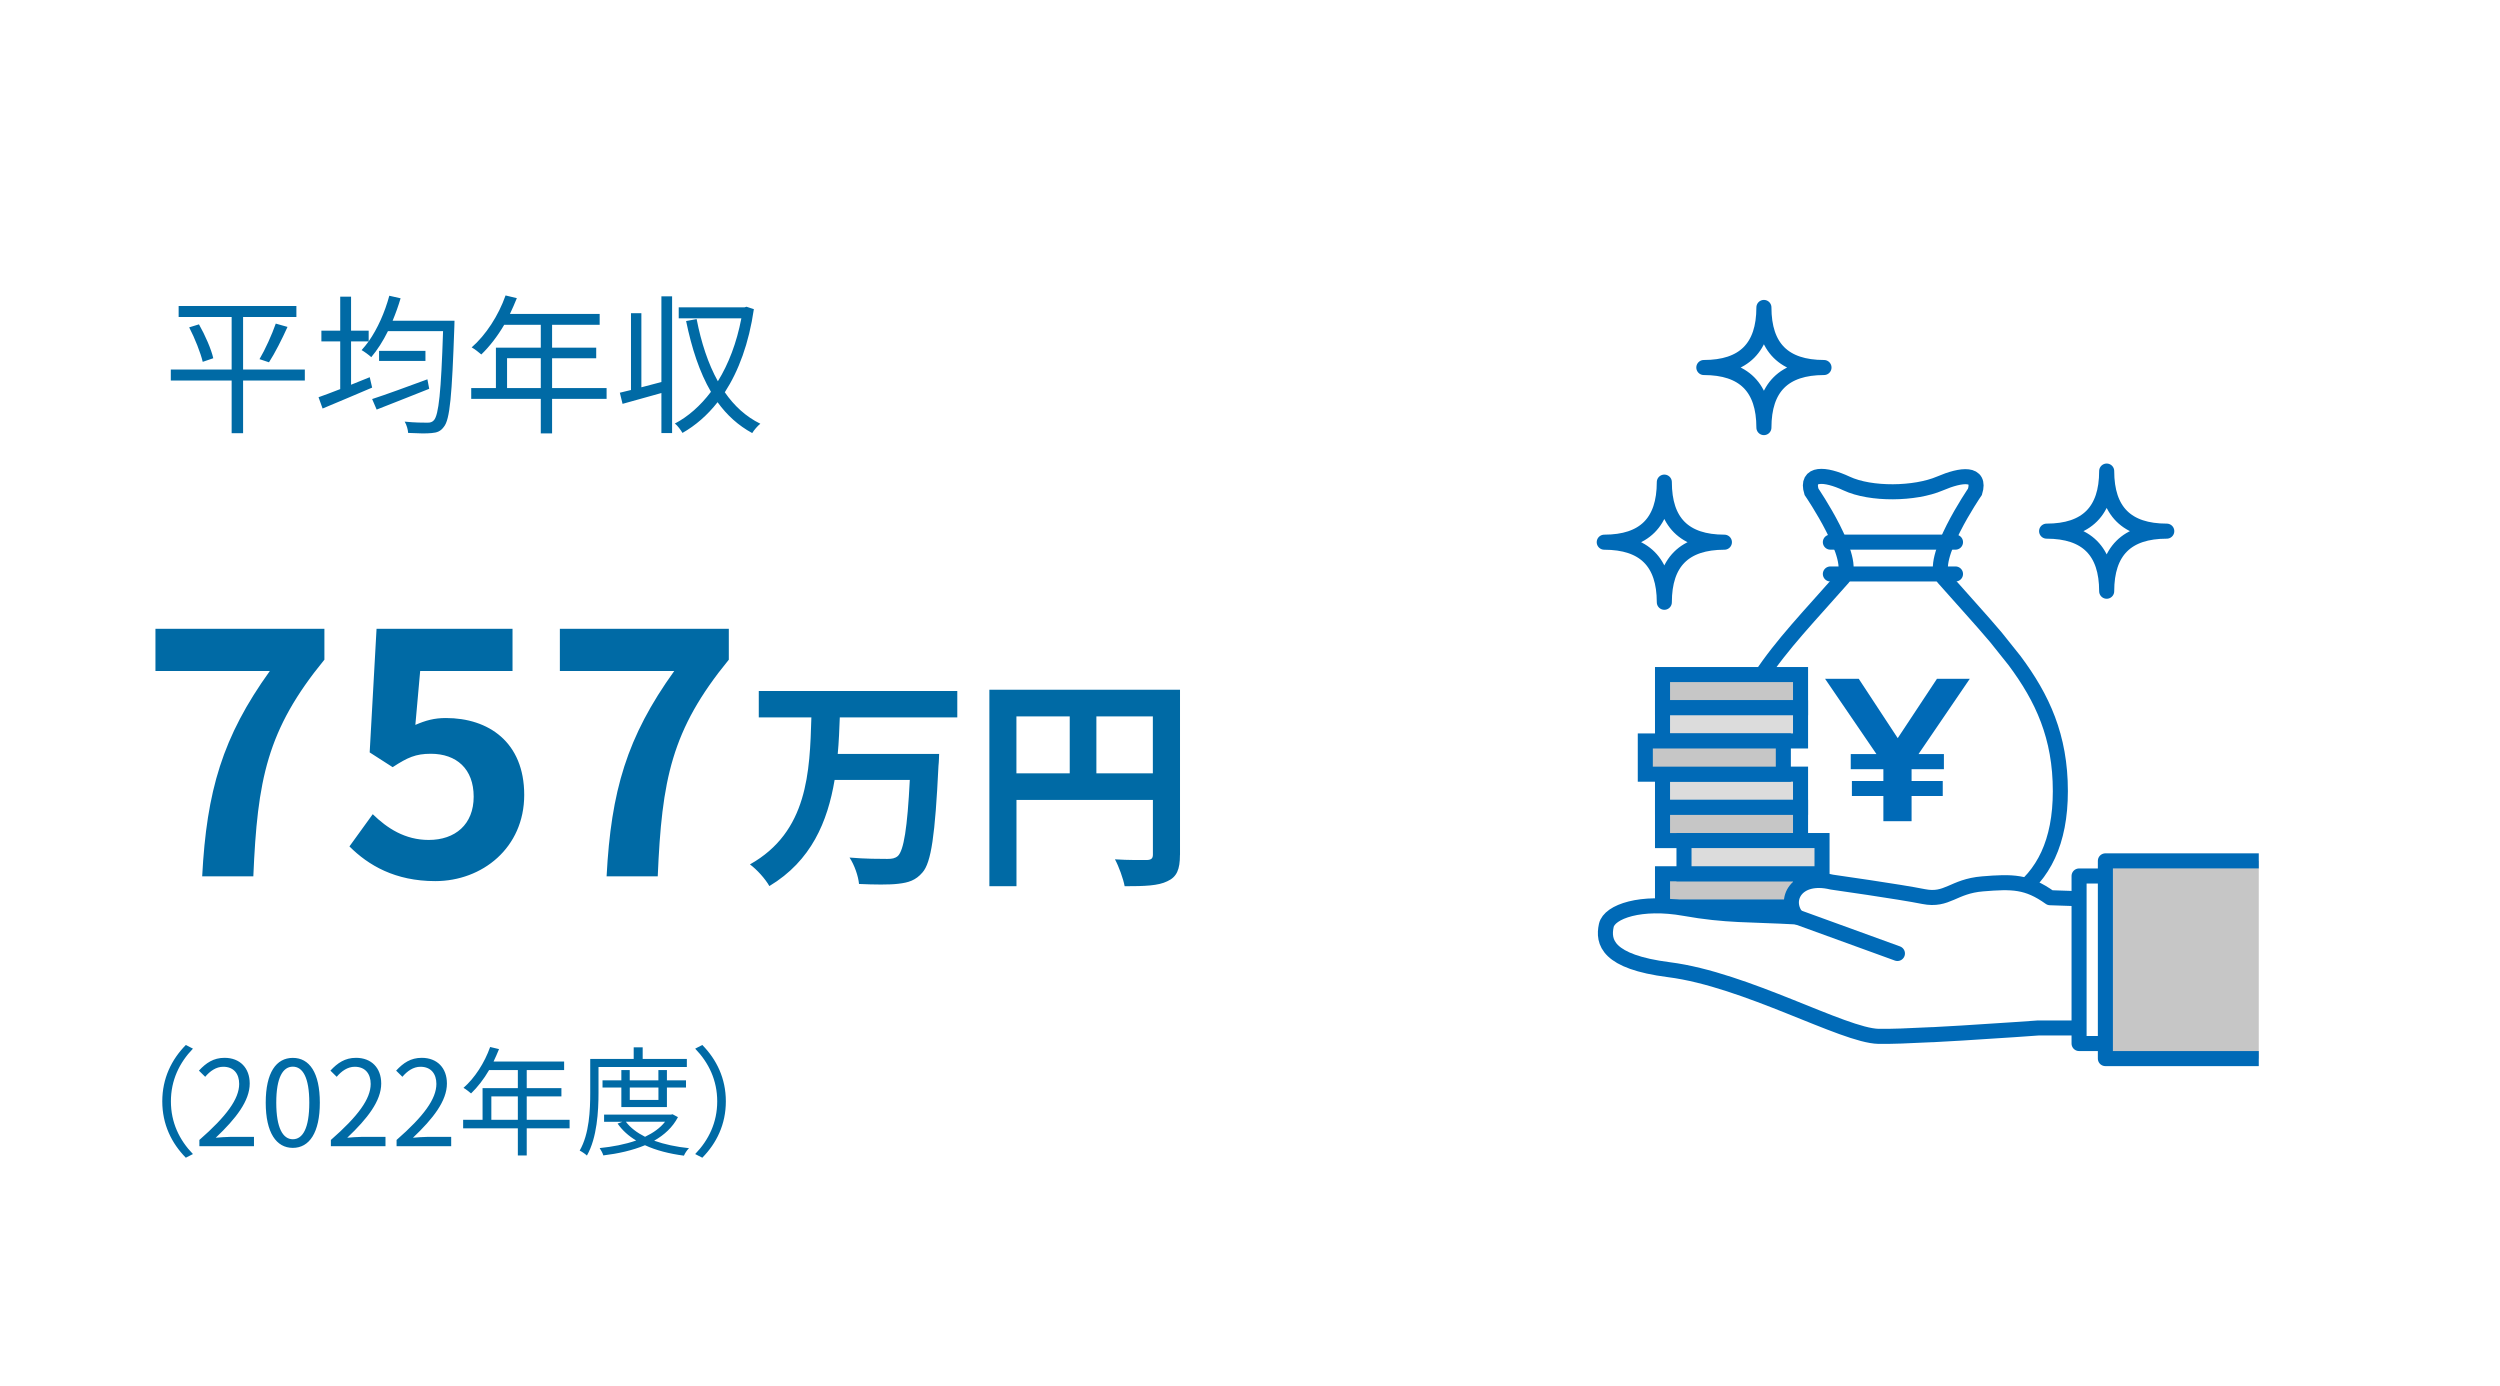
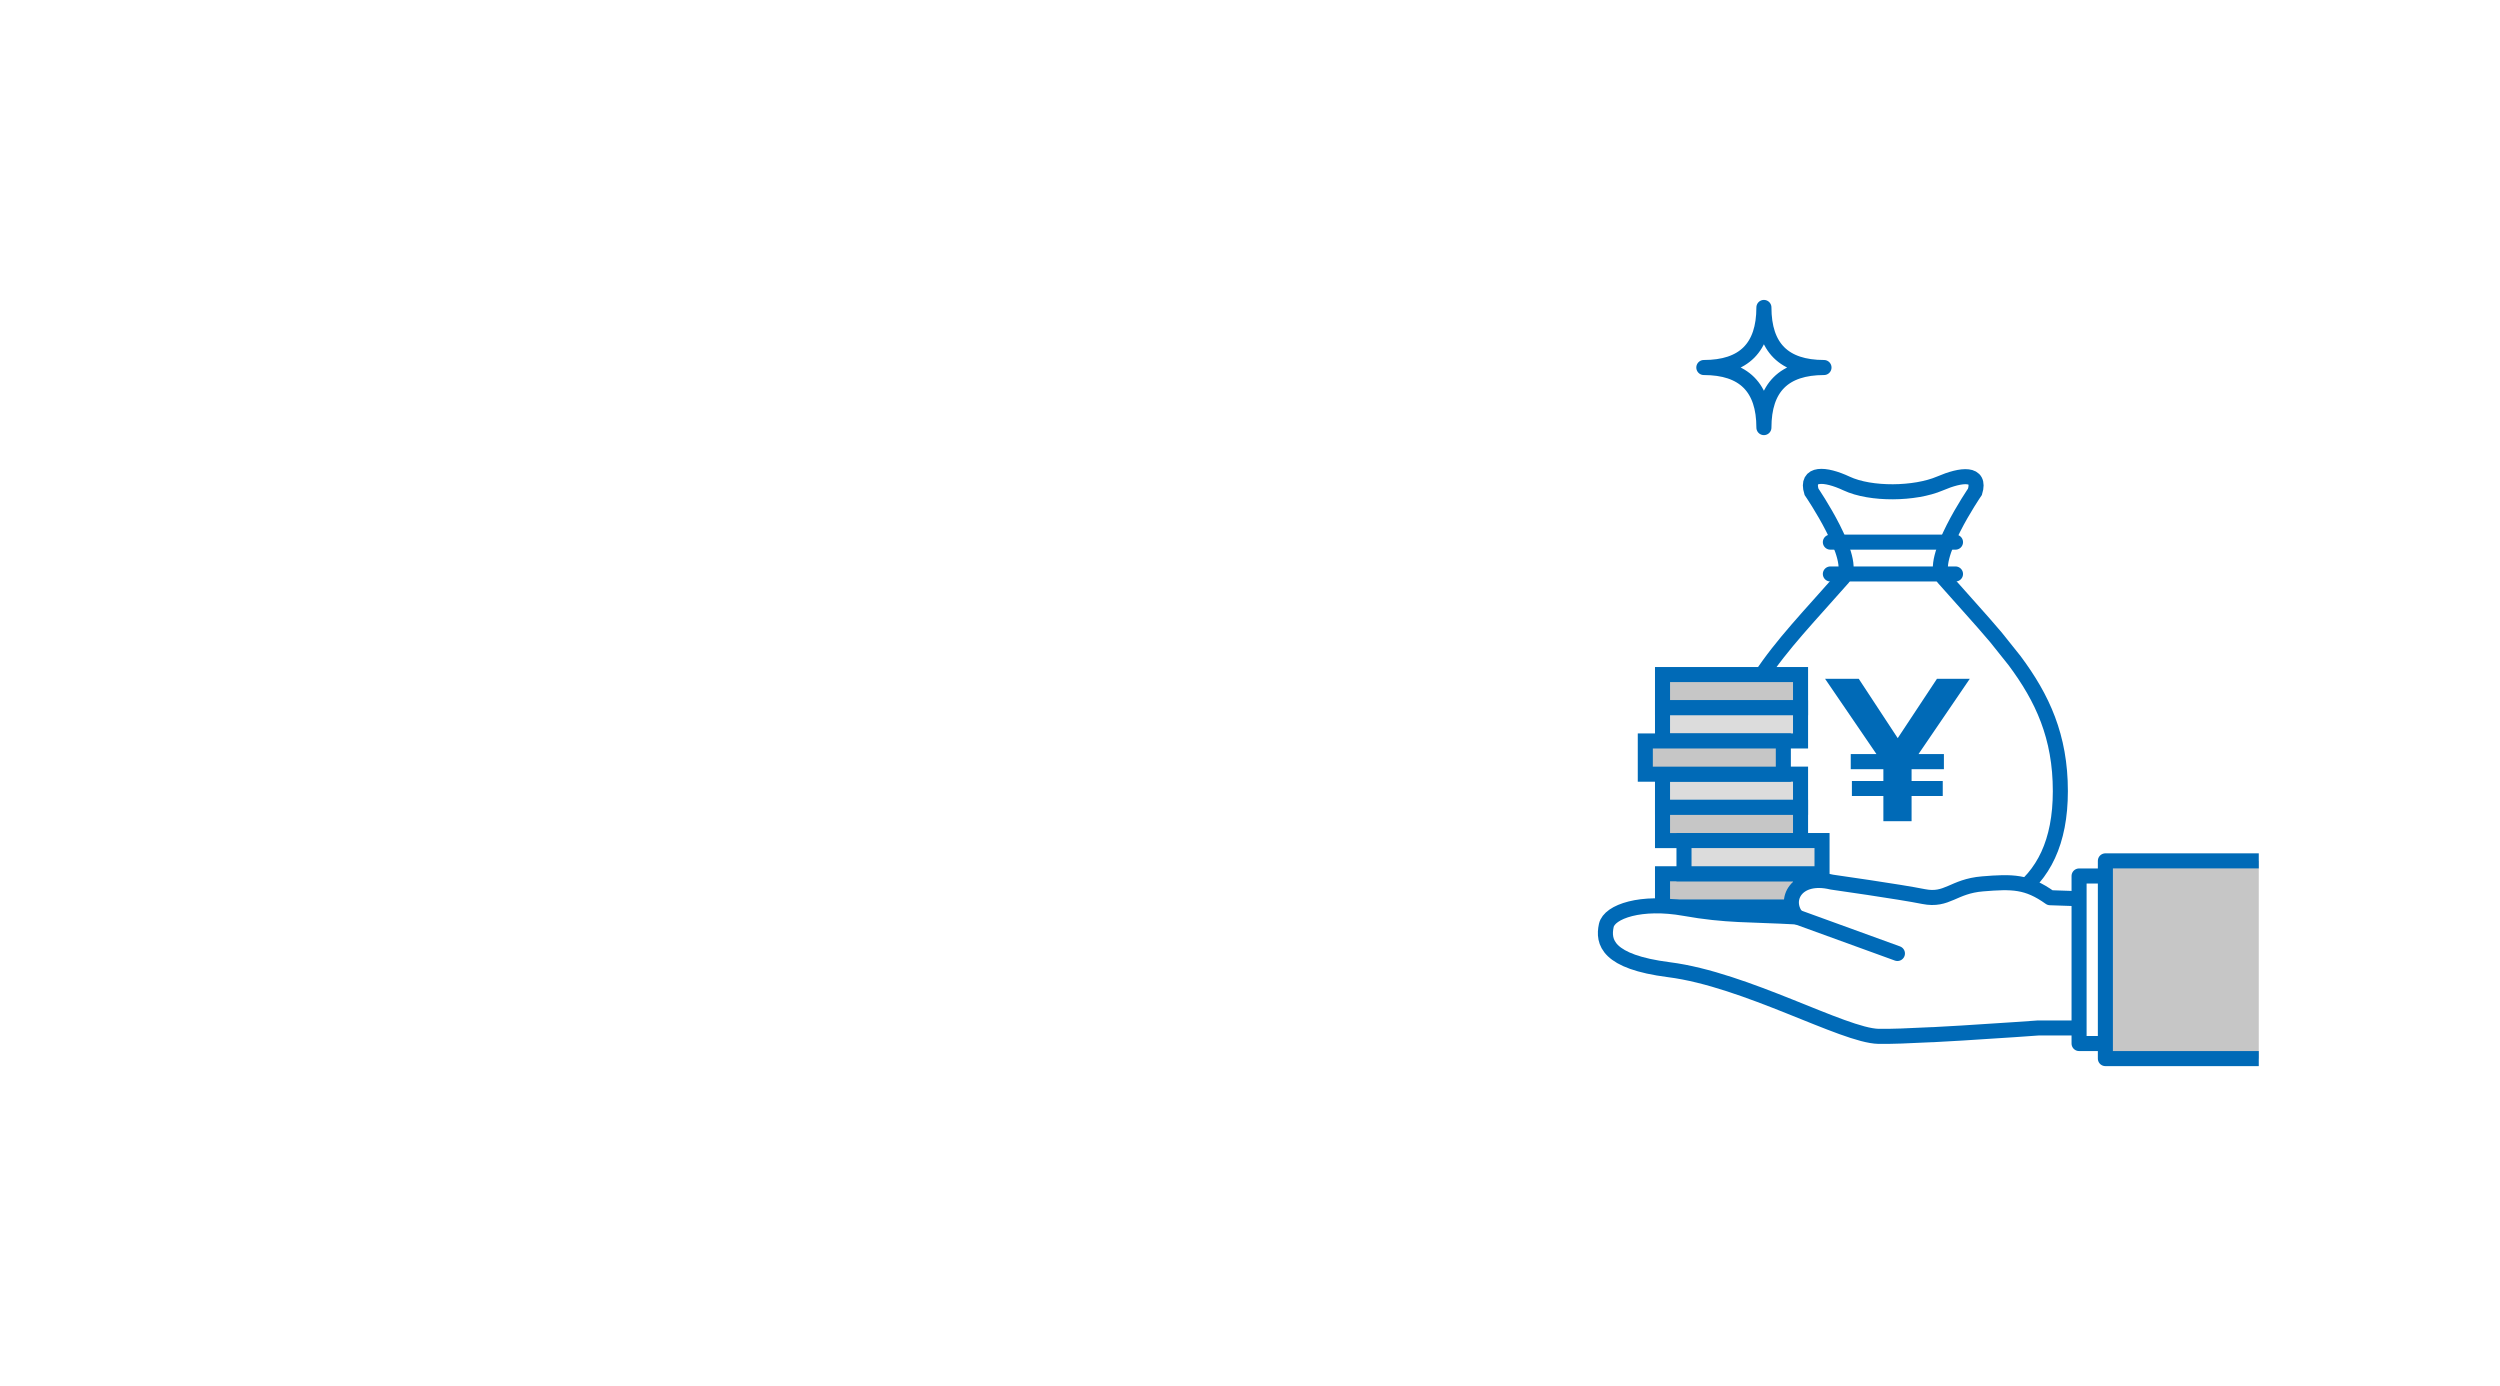
<svg xmlns="http://www.w3.org/2000/svg" id="_レイヤー_2" viewBox="0 0 498.07 276.14">
  <defs>
    <style>.cls-1,.cls-2,.cls-4,.cls-5{stroke:#006ab7;stroke-width:3px}.cls-1,.cls-5{stroke-miterlimit:10}.cls-1{fill:#c6c6c6}.cls-10{stroke-width:0}.cls-2{fill:none}.cls-2,.cls-4{stroke-linejoin:round}.cls-10,.cls-4{fill:#fff}.cls-5{fill:#dcdcdc}</style>
  </defs>
  <g id="_レイヤー_1-2">
    <path class="cls-10" d="M0 0h498.07v276.14H0z" />
-     <path d="M60.73 75.81h-12.3v10.5h-2.28v-10.5H34.03v-2.19h12.12V63.15H35.59v-2.19h23.46v2.19H48.43v10.47h12.3v2.19zM39.64 64.62c1.23 2.16 2.46 4.98 2.85 6.75l-2.1.72c-.42-1.77-1.56-4.68-2.7-6.87l1.95-.6zm12.06 6.93c1.11-1.86 2.49-4.92 3.24-7.08l2.34.66c-1.08 2.4-2.52 5.25-3.69 7.05l-1.89-.63zm38.85-7.65s-.03.84-.03 1.17c-.48 13.74-.87 18.51-2.1 19.98-.66.9-1.35 1.14-2.43 1.23-1.02.12-2.85.06-4.68-.03-.03-.63-.3-1.62-.69-2.25 1.98.21 3.81.21 4.53.21.57 0 .93-.09 1.29-.48.96-1.05 1.44-5.64 1.83-17.76H77.29c-.99 2.01-2.13 3.78-3.33 5.19-.39-.39-1.38-1.11-1.92-1.41.48-.54.96-1.11 1.41-1.74h-3.51v8.64c1.23-.48 2.49-.99 3.72-1.5l.48 2.07c-3.42 1.47-7.08 3-9.87 4.17l-.81-2.25c1.2-.42 2.7-.99 4.32-1.62v-9.51h-3.75v-2.13h3.75V59.1h2.16v6.78h3.51v2.13c1.77-2.52 3.21-5.76 4.11-9.09l2.25.51c-.45 1.53-.99 3.03-1.59 4.47h12.33zm-5.04 13.56c-3.63 1.44-7.53 3-10.47 4.14l-.9-2.1c2.7-.87 6.93-2.43 11.01-3.93l.36 1.89zm-.75-7.56v2.01h-9.24V69.9h9.24zm36.09 9.57h-10.86v6.87h-2.25v-6.87H93.88v-2.16h4.92v-8.04h8.94v-4.56h-7.29c-1.35 2.31-2.94 4.35-4.56 5.91-.42-.36-1.35-1.11-1.92-1.41 2.82-2.46 5.34-6.33 6.75-10.35l2.25.54c-.42 1.05-.9 2.13-1.38 3.15h17.88v2.16h-9.48v4.56h8.79v2.1h-8.79v5.94h10.86v2.16zm-13.11-2.16v-5.94h-6.72v5.94h6.72zm24.03-18.27h2.13v27.24h-2.13V78.3c-2.76.78-5.52 1.56-7.74 2.16l-.54-2.22c.66-.15 1.41-.33 2.22-.54V62.4h2.07v14.76c1.26-.33 2.61-.69 3.99-1.05V59.04zm18.42 2.55c-.99 6.81-3.03 12.3-5.79 16.56 1.86 2.7 4.2 4.86 7.08 6.27-.51.39-1.26 1.26-1.62 1.86-2.76-1.5-5.04-3.57-6.9-6.15-2.04 2.61-4.41 4.65-6.99 6.12-.33-.54-.96-1.47-1.53-1.86 2.64-1.38 5.1-3.54 7.2-6.33-2.28-3.9-3.84-8.7-4.95-14.1l2.1-.39c.9 4.65 2.28 8.88 4.23 12.39 2.13-3.45 3.75-7.68 4.68-12.54h-12.48v-2.19h13.11l.39-.12 1.47.48zm-96.44 72.09H30.97v-8.41h33.66v6.16c-11.49 14.02-13.34 23.94-14.16 43.16H40.28c.89-17.03 4.04-27.77 13.48-40.91zm15.86 34.96l4.65-6.43c2.87 2.8 6.43 5.13 11.15 5.13 5.27 0 8.96-3.08 8.96-8.62s-3.42-8.55-8.55-8.55c-3.01 0-4.65.75-7.59 2.67l-4.58-2.94 1.37-24.63h27.09v8.41h-18.4l-.96 10.74c2.05-.89 3.76-1.37 6.09-1.37 8.48 0 15.6 4.79 15.6 15.32s-8.35 17.17-17.72 17.17c-8 0-13.34-3.15-17.1-6.91zm64.71-34.96h-22.78v-8.41h33.66v6.16c-11.49 14.02-13.34 23.94-14.16 43.16h-10.19c.89-17.03 4.04-27.77 13.48-40.91zm32.99 9.23c-.09 2.38-.18 4.86-.41 7.29h20.2s-.04 1.71-.13 2.38c-.67 13.81-1.44 19.26-3.19 21.24-1.35 1.58-2.79 2.02-4.81 2.25-1.75.22-4.86.18-7.83.04-.14-1.53-.9-3.78-1.89-5.26 3.1.27 6.17.27 7.51.27.95 0 1.53-.09 2.12-.58 1.17-1.12 1.89-5.53 2.38-15.16h-14.98c-1.4 8.32-4.63 16.11-13 21.15-.81-1.44-2.48-3.29-3.87-4.32 11.56-6.48 11.92-18.45 12.24-29.29h-10.48v-5.26h39.55v5.26h-23.4zm67.77 27.4c0 2.92-.63 4.41-2.52 5.26-1.8.9-4.5.99-8.5.99-.27-1.49-1.17-3.96-1.93-5.36 2.56.18 5.49.14 6.39.14.85-.04 1.17-.32 1.17-1.08v-10.89h-27.18v17.19h-5.4v-39.15h37.98v32.89zm-32.58-16.24h10.62v-11.34H202.5v11.34zm27.18 0v-11.34h-11.25v11.34h11.25zM32.33 219.42c0-4.6 1.86-8.35 4.69-11.23l1.42.73c-2.71 2.81-4.39 6.3-4.39 10.5s1.67 7.69 4.39 10.5l-1.42.73c-2.83-2.88-4.69-6.63-4.69-11.23zm7.39 7.69c5.43-4.74 7.93-8.19 7.93-11.16 0-1.98-1.04-3.42-3.18-3.42-1.42 0-2.64.87-3.59 2l-1.25-1.23c1.42-1.53 2.9-2.55 5.1-2.55 3.09 0 5.02 2.03 5.02 5.12 0 3.44-2.71 6.96-6.77 10.8.9-.07 1.96-.17 2.83-.17h4.79v1.86H39.72v-1.27zm13.22-7.43c0-6.01 2.1-8.92 5.4-8.92s5.38 2.93 5.38 8.92-2.1 9.01-5.38 9.01-5.4-3-5.4-9.01zm8.68 0c0-5.05-1.32-7.17-3.28-7.17s-3.3 2.12-3.3 7.17 1.32 7.29 3.3 7.29 3.28-2.19 3.28-7.29zm4.3 7.43c5.43-4.74 7.93-8.19 7.93-11.16 0-1.98-1.04-3.42-3.18-3.42-1.42 0-2.64.87-3.59 2l-1.25-1.23c1.42-1.53 2.9-2.55 5.1-2.55 3.09 0 5.02 2.03 5.02 5.12 0 3.44-2.71 6.96-6.77 10.8.9-.07 1.96-.17 2.83-.17h4.79v1.86H65.92v-1.27zm13.09 0c5.43-4.74 7.93-8.19 7.93-11.16 0-1.98-1.04-3.42-3.18-3.42-1.42 0-2.64.87-3.59 2l-1.25-1.23c1.42-1.53 2.9-2.55 5.1-2.55 3.09 0 5.02 2.03 5.02 5.12 0 3.44-2.71 6.96-6.77 10.8.9-.07 1.96-.17 2.83-.17h4.79v1.86H79.01v-1.27zm34.47-2.31h-8.54v5.4h-1.77v-5.4h-10.9v-1.7h3.87v-6.32h7.03v-3.59h-5.73c-1.06 1.82-2.31 3.42-3.59 4.65-.33-.28-1.06-.87-1.51-1.11 2.22-1.93 4.2-4.98 5.31-8.14l1.77.42c-.33.83-.71 1.67-1.09 2.48h14.06v1.7h-7.45v3.59h6.91v1.65h-6.91v4.67h8.54v1.7zm-10.31-1.7v-4.67h-5.28v4.67h5.28zm16.07-10.52v5.14c0 3.63-.28 8.94-2.31 12.5-.31-.31-1.04-.8-1.44-.99 1.93-3.35 2.1-8.12 2.1-11.51v-6.75h8.66v-2.31h1.79v2.31h8.8v1.6h-17.6zm15.83 9.98c-1.06 2.03-2.71 3.54-4.74 4.7 2.05.73 4.41 1.23 6.94 1.49-.38.35-.83 1.04-1.01 1.49-2.88-.38-5.52-1.04-7.76-2.08-2.5 1.04-5.38 1.68-8.3 2.03-.12-.42-.47-1.08-.73-1.46 2.55-.26 5.05-.73 7.27-1.51-1.51-.9-2.76-2.03-3.7-3.37l.94-.35h-3.63v-1.44h13.33l.31-.07 1.11.59zm-11.28-2v-3.89h-3.75v-1.44h3.75v-2.05h1.67v2.05h5.71v-2.05h1.7v2.05h3.8v1.44h-3.8v3.89h-9.08zm.9 2.92c.9 1.2 2.22 2.19 3.82 3 1.63-.78 3.02-1.75 3.99-3h-7.81zm.78-6.82v2.48h5.71v-2.48h-5.71zm19.14 2.76c0 4.6-1.86 8.35-4.69 11.23l-1.42-.73c2.71-2.81 4.39-6.3 4.39-10.5s-1.68-7.69-4.39-10.5l1.42-.73c2.83 2.88 4.69 6.63 4.69 11.23z" stroke-width="0" fill="#006aa5" />
    <path d="M377.2 183.94c19.7 0 33.28-5.89 33.28-26.33 0-10.86-3.56-18.53-9.11-25.98l-3.73-4.67c-3.14-3.72-6.69-7.55-10.45-11.83-3.06-3.49 6.28-17.16 6.28-17.16 1.19-3.88-2.63-3.51-6.99-1.64-4.97 2.13-13.77 2.26-18.59 0-4.29-2.01-8.18-2.24-6.99 1.64 0 0 9.35 13.68 6.28 17.16-12.9 14.69-23.28 23.93-23.28 42.48 0 20.44 13.58 26.33 33.28 26.33" fill="#fff" stroke-miterlimit="10" stroke="#006ab7" stroke-width="3" />
    <path d="M364.66 108.01h24.93m-24.93 6.34h24.93" stroke-linecap="round" fill="#fff" stroke-miterlimit="10" stroke="#006ab7" stroke-width="3" />
    <path class="cls-1" d="M331.22 134.39h27.5v6.62h-27.5z" />
    <path class="cls-5" d="M331.22 141h27.5v6.62h-27.5zm0 13.23h27.5v6.62h-27.5z" />
    <path class="cls-1" d="M331.22 160.85h27.5v6.62h-27.5zm0 13.23h27.5v6.62h-27.5z" />
    <path class="cls-5" d="M335.5 167.46H363v6.62h-27.5z" />
    <path class="cls-1" d="M327.79 147.62h27.5v6.62h-27.5z" />
    <path class="cls-4" d="M385.01 206.13c-4.48.23-8.53.39-10.76.34-6.98-.15-26.42-11.33-41.75-13.28-12.33-1.57-13.19-5.53-12.48-8.81.61-2.8 6.99-4.94 15.59-3.4 8.33 1.49 12.96 1.18 22.37 1.7-2.81-3.39-.08-8.63 6.97-6.94 0 0 13.52 1.92 18.28 2.88 4.75.95 5.87-2.05 11.77-2.53 5.9-.48 8.87-.5 13.43 2.76l15.06.52v25.43h-17.43s-7.36.54-15.19 1.01l-5.86.33z" />
    <path class="cls-4" transform="rotate(-90 423.275 191.205)" d="M406.58 182.14h33.38v18.14h-33.38z" />
    <path stroke-linejoin="round" fill="#c6c6c6" stroke="#006ab7" stroke-width="3" d="M450.01 210.9h-30.56v-39.39h30.56" />
    <path stroke-linecap="round" fill="#fff" stroke-linejoin="round" stroke="#006ab7" stroke-width="3" d="M357.98 182.68l20.04 7.28" />
    <path class="cls-10" d="M419.71 117.79c0-7.98-3.99-11.97-11.97-11.97 7.98 0 11.97-3.99 11.97-11.97 0 7.98 3.99 11.97 11.97 11.97-7.98 0-11.97 3.99-11.97 11.97z" />
-     <path class="cls-2" d="M419.71 117.79c0-7.98-3.99-11.97-11.97-11.97 7.98 0 11.97-3.99 11.97-11.97 0 7.98 3.99 11.97 11.97 11.97-7.98 0-11.97 3.99-11.97 11.97z" />
    <path class="cls-10" d="M351.42 85.19c0-7.98-3.99-11.97-11.97-11.97 7.98 0 11.97-3.99 11.97-11.97 0 7.98 3.99 11.97 11.97 11.97-7.98 0-11.97 3.99-11.97 11.97z" />
    <path class="cls-2" d="M351.42 85.19c0-7.98-3.99-11.97-11.97-11.97 7.98 0 11.97-3.99 11.97-11.97 0 7.98 3.99 11.97 11.97 11.97-7.98 0-11.97 3.99-11.97 11.97z" />
    <path class="cls-10" d="M331.58 119.99c0-7.98-3.99-11.97-11.97-11.97 7.98 0 11.97-3.99 11.97-11.97 0 7.98 3.99 11.97 11.97 11.97-7.98 0-11.97 3.99-11.97 11.97z" />
-     <path class="cls-2" d="M331.58 119.99c0-7.98-3.99-11.97-11.97-11.97 7.98 0 11.97-3.99 11.97-11.97 0 7.98 3.99 11.97 11.97 11.97-7.98 0-11.97 3.99-11.97 11.97z" />
    <path d="M380.84 153.24v2.36h6.21v2.99h-6.21v5.02h-5.62v-5.02h-6.27v-2.99h6.27v-2.36h-6.5v-3.01h5.12l-10.24-15h6.71l7.77 11.83 7.82-11.83h6.54l-10.22 15h5.06v3.01h-6.44z" fill="#006ab7" stroke-width="0" />
  </g>
</svg>